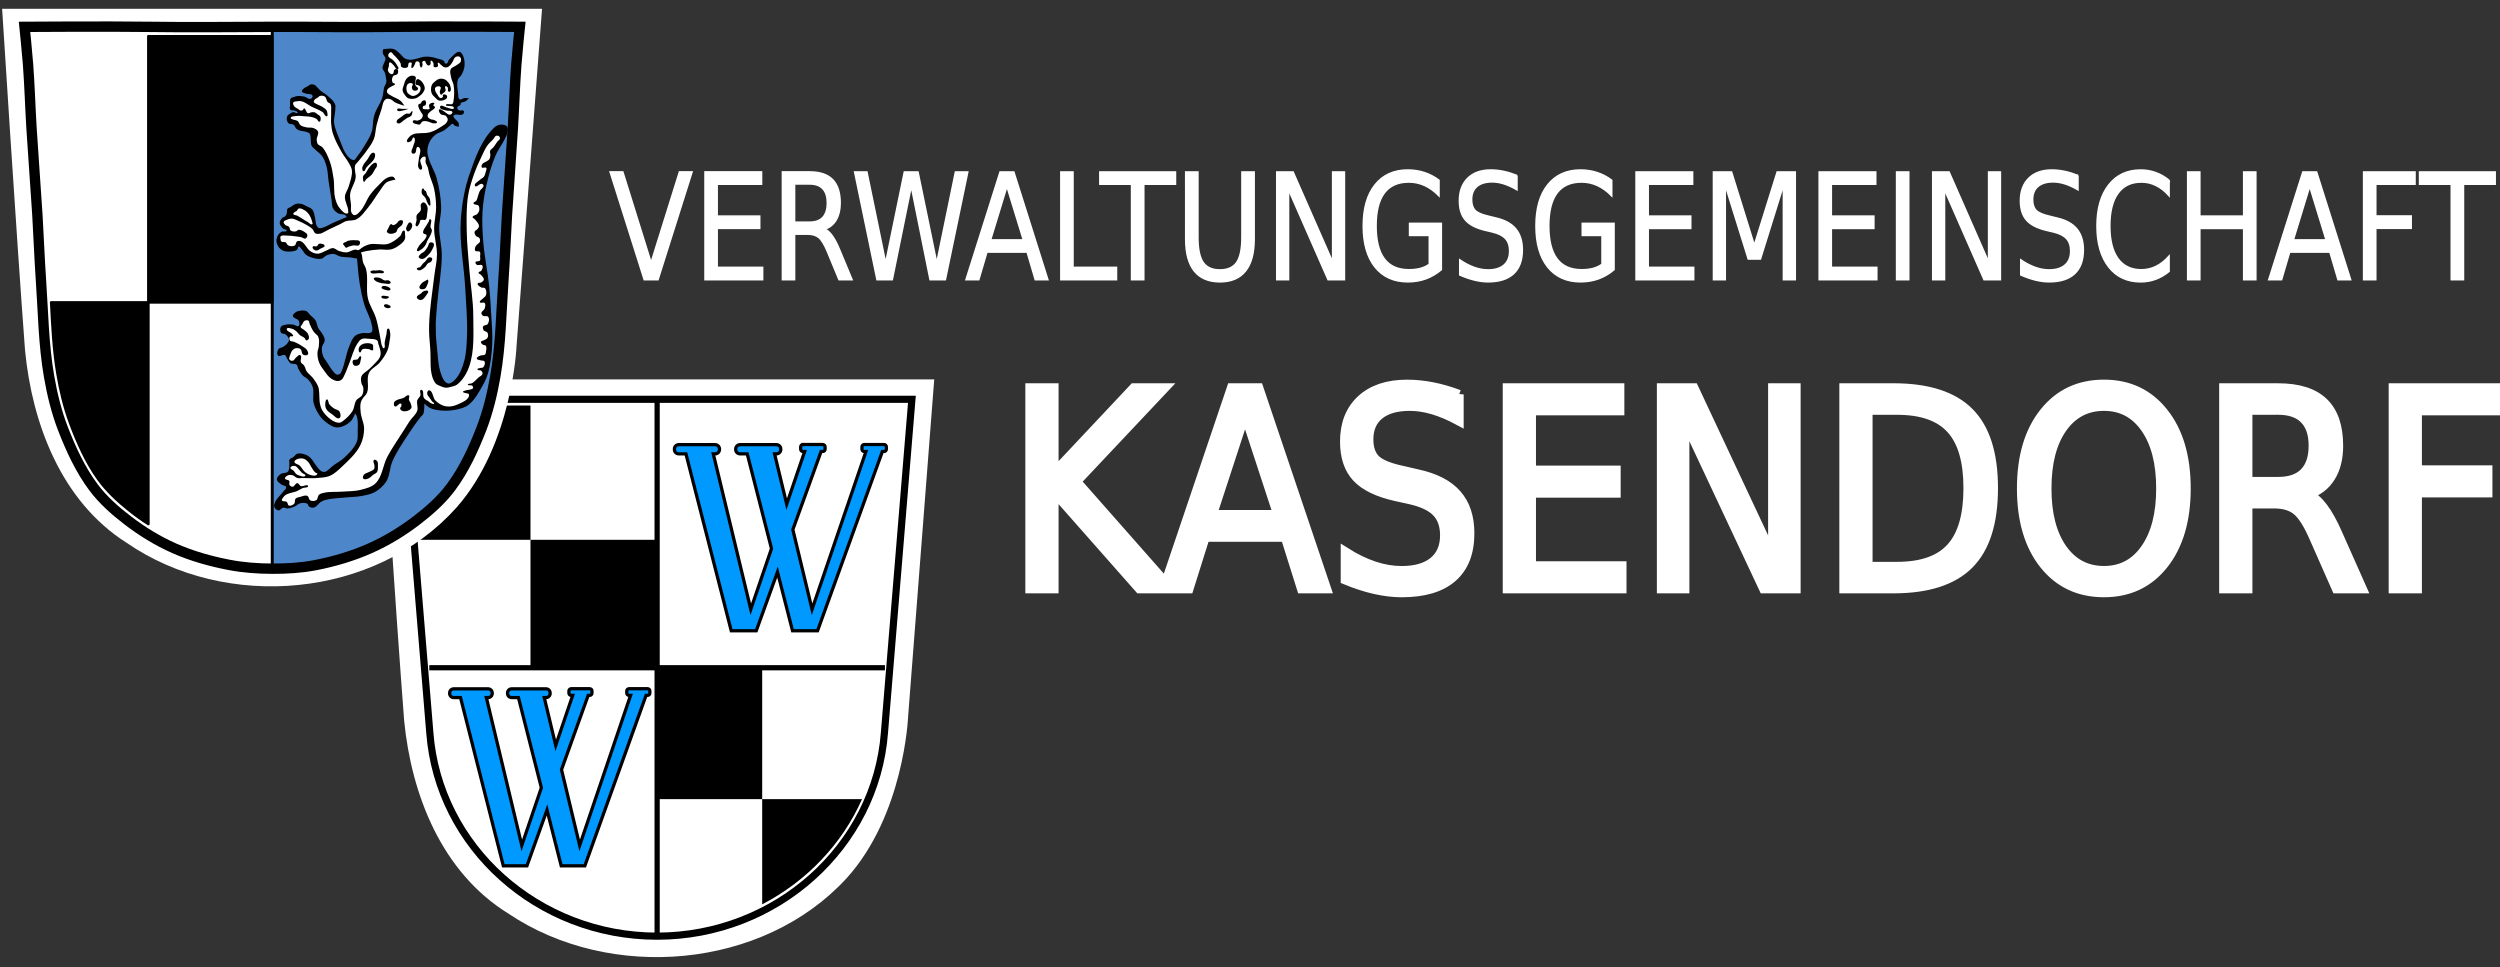
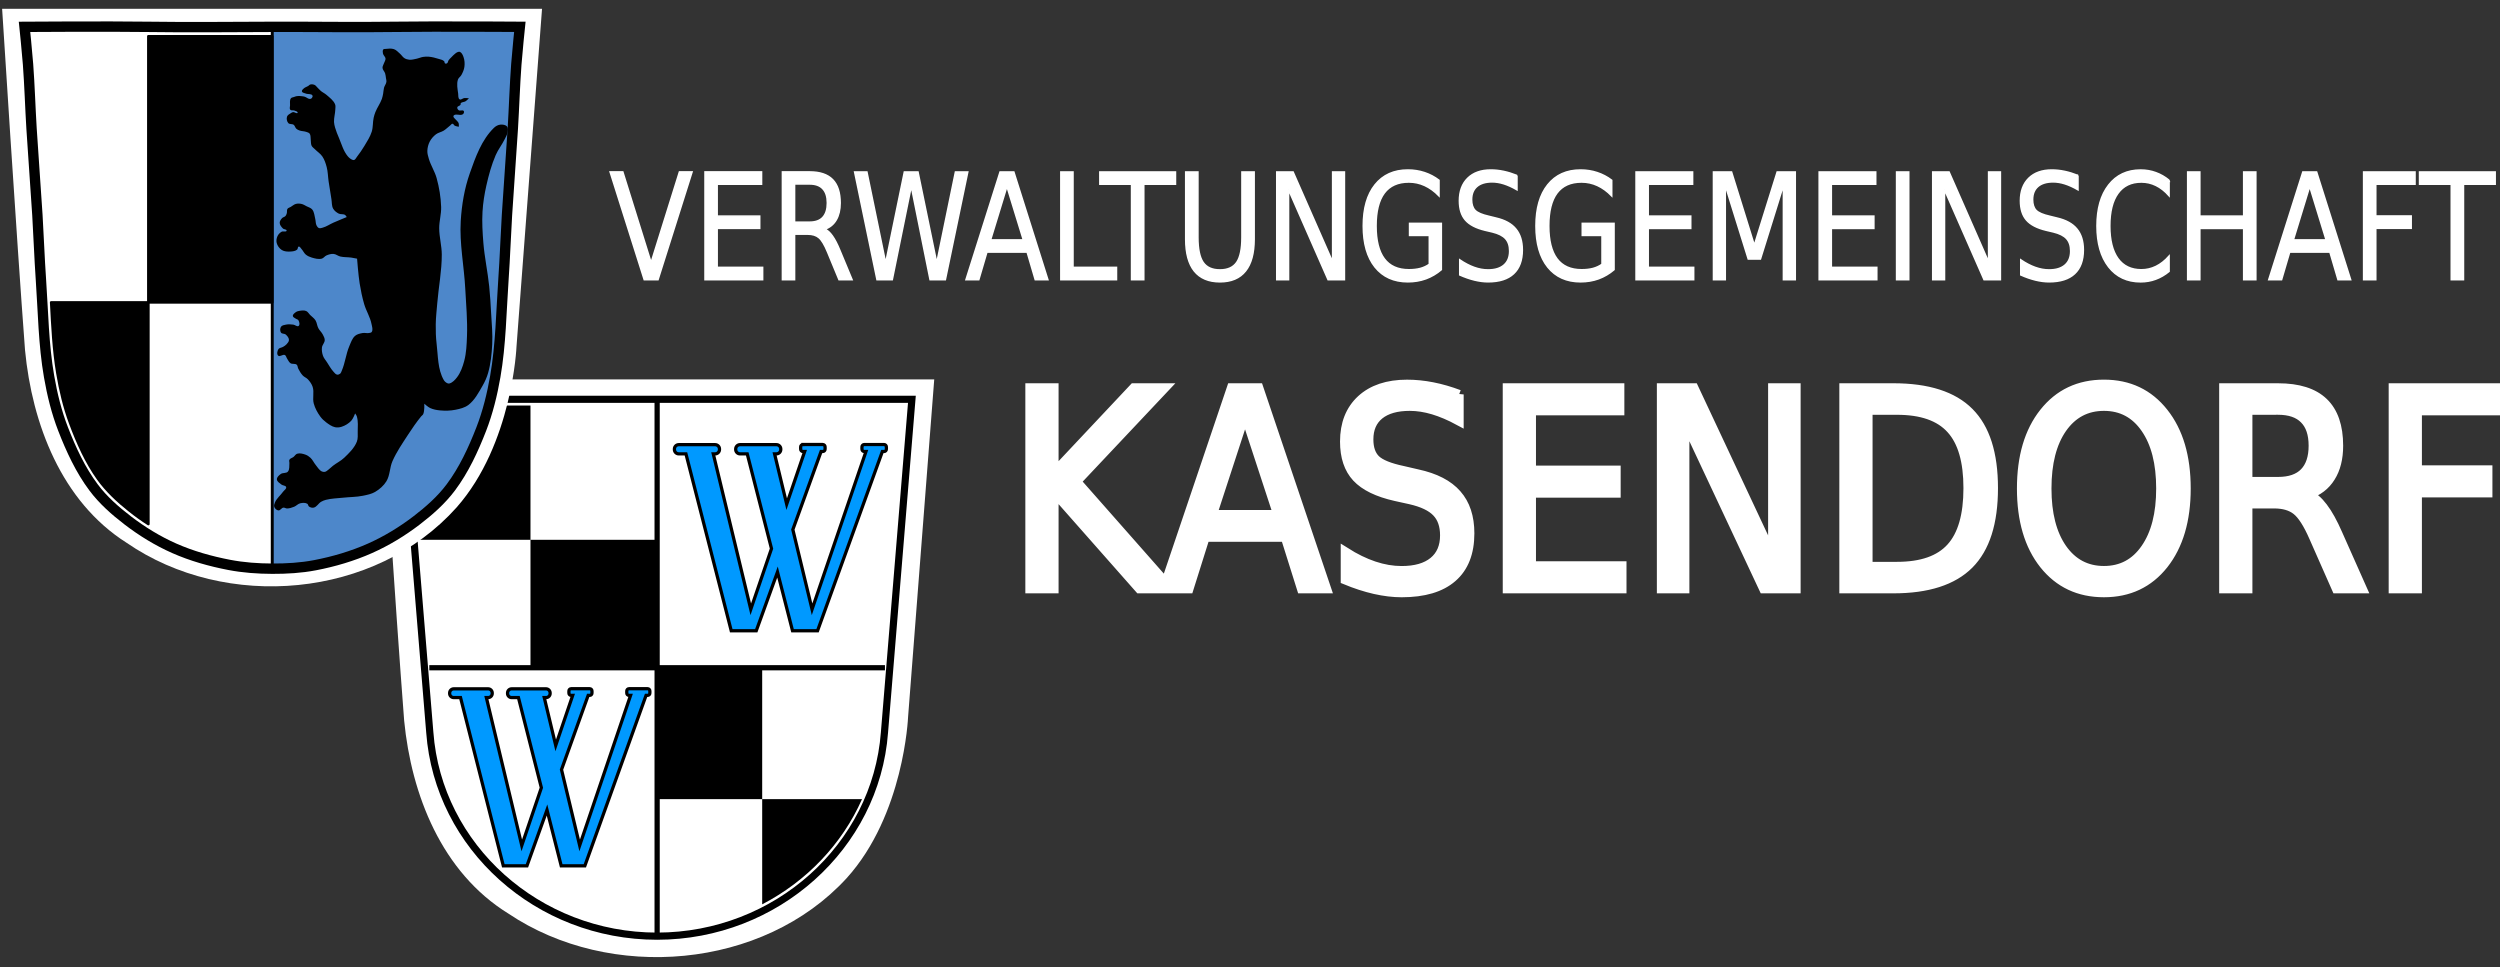
<svg xmlns="http://www.w3.org/2000/svg" width="216.77mm" height="83.852mm" version="1.1" viewBox="0 0 216.77 83.852">
  <rect x="0" y="0" width="216.77" height="83.852" fill="#333333" stroke="none" />
  <path d="m89.303 33.629h2.086v7.362l6.92-7.362h2.685l-7.653 8.121 8.2 9.299h-2.747l-7.405-8.389v8.389h-2.086zm18.652 2.322-2.83 8.669h5.67zm-1.177-2.322h2.365l5.877 17.42h-2.169l-1.405-4.469h-6.95l-1.405 4.469h-2.2zm19.736 0.572v2.299q-1.188-0.642-2.241-0.957t-2.035-0.315q-1.704 0-2.634 0.747-0.919 0.747-0.919 2.124 0 1.155 0.609 1.75 0.62 0.583 2.334 0.945l1.26 0.292q2.334 0.502 3.439 1.774 1.115 1.26 1.115 3.384 0 2.532-1.508 3.839-1.498 1.307-4.4 1.307-1.095 0-2.334-0.28-1.229-0.28-2.551-0.828v-2.427q1.27 0.805 2.489 1.214 1.219 0.408 2.396 0.408 1.787 0 2.757-0.793 0.971-0.793 0.971-2.264 0-1.284-0.702-2.007-0.692-0.723-2.282-1.085l-1.27-0.28q-2.334-0.525-3.377-1.645-1.043-1.12-1.043-3.115 0-2.31 1.436-3.64 1.446-1.33 3.976-1.33 1.084 0 2.21 0.222 1.126 0.222 2.303 0.665zm4.183-0.572h9.75v1.984h-7.663v5.157h7.343v1.984h-7.343v6.312h7.849v1.984h-9.935zm13.364 0h2.809l6.837 14.573v-14.573h2.024v17.42h-2.809l-6.837-14.573v14.573h-2.024zm17.908 1.937v13.547h2.52q3.191 0 4.668-1.633 1.487-1.633 1.487-5.157 0-3.5-1.487-5.122-1.477-1.633-4.668-1.633zm-2.086-1.937h4.286q4.482 0 6.579 2.112 2.096 2.1 2.096 6.581 0 4.504-2.107 6.616t-6.568 2.112h-4.286zm22.546 1.599q-2.272 0-3.615 1.913-1.332 1.913-1.332 5.215 0 3.29 1.332 5.204 1.343 1.913 3.615 1.913t3.594-1.913q1.332-1.913 1.332-5.204 0-3.302-1.332-5.215-1.322-1.913-3.594-1.913zm0-1.913q3.243 0 5.184 2.462 1.942 2.45 1.942 6.581 0 4.119-1.942 6.581-1.942 2.45-5.184 2.45-3.253 0-5.205-2.45-1.942-2.45-1.942-6.581t1.942-6.581q1.952-2.462 5.205-2.462zm17.701 9.568q0.671 0.257 1.301 1.097 0.64 0.84 1.281 2.31l2.117 4.761h-2.241l-1.973-4.469q-0.764-1.75-1.487-2.322-0.713-0.572-1.952-0.572h-2.272v7.362h-2.086v-17.42h4.709q2.644 0 3.945 1.248t1.301 3.769q0 1.645-0.682 2.73-0.671 1.085-1.962 1.505zm-5.226-7.316v6.184h2.623q1.508 0 2.272-0.782 0.775-0.793 0.775-2.322 0-1.528-0.775-2.299-0.764-0.782-2.272-0.782zm12.611-1.937h8.861v1.984h-6.775v5.134h6.114v1.984h-6.114v8.319h-2.086z" fill="#fff" stroke="#fff" stroke-width=".795" aria-label="KASENDORF" />
  <g transform="matrix(.162 0 0 .162 32.976 -25.949)">
    <path d="m0.205 363.26s7.879 122.08 12.566 182.7c3.869 39.497 20.003 81.093 55.726 103.17 54.567 36.697 136.37 29.881 181.08-18.897 30.729-33.93 32.892-86.137 32.892-86.137l14.011-180.84z" fill="#fff" />
    <g transform="matrix(.349 0 0 .349 22.032 305.92)" fill-rule="evenodd">
      <path d="m-29.31 194.77 42.08 510.95c13.07 175.6 165.77 312.43 348.65 312.44 182.62-0.176 335.42-137.1 348.64-312.44l42.08-510.95h-390.72z" fill="#fff" />
      <path d="m-20.22 204.36 16.955 205.88h170.44v-205.88h-187.39m187.39 205.88v196.22h194.23v-196.22h-194.23m194.23 196.22v201.51h161.12v-201.51h-161.12m161.12 201.51v161.33c67.986-35.31 122.48-92.18 153.11-161.33h-153.11" />
      <g stroke="#000">
        <g fill="none">
          <path d="m-29.31 194.77 42.08 510.95c13.07 175.6 165.77 312.43 348.65 312.44 182.62-0.176 335.42-137.1 348.64-312.44l42.08-510.95h-390.72z" stroke-width="11" />
          <g stroke-width="8">
            <path d="m361.41 1018.2v-823.39" />
            <path d="m12.01 606.47h698.8" />
          </g>
        </g>
        <path d="m585.15 264.16c-2.01 0-3.619 1.614-3.619 3.619v3.473c0 2.01 1.614 3.619 3.619 3.619h2.535l-27.566 80.7-18.6-77.11h2.836c3.71 0 6.697-2.987 6.697-6.697v-0.725c0-3.71-2.987-6.695-6.697-6.695h-55.748c-3.71 0-6.695 2.985-6.695 6.695v0.725c0 3.71 2.985 6.697 6.695 6.697h10.982l37.22 145.35-31.783 93.05-57.5-238.4h2.836c3.71 0 6.697-2.987 6.697-6.697v-0.725c0-3.71-2.987-6.695-6.697-6.695h-55.748c-3.71 0-6.695 2.985-6.695 6.695v0.725c0 3.71 2.985 6.697 6.695 6.697h10.982l69.48 271.34h38.34l32.588-90.11 23.07 90.11h38.34l99.43-274.94h2.535c2.01 0 3.619-1.614 3.619-3.619v-3.473c0-2.01-1.614-3.619-3.619-3.619h-30.23c-2.01 0-3.619 1.614-3.619 3.619v3.473c0 2.01 1.614 3.619 3.619 3.619h2.535l-82.66 241.99-29.486-122.25 43.31-119.75h2.535c2.01 0 3.619-1.614 3.619-3.619v-3.473c0-2.01-1.614-3.619-3.619-3.619h-30.23zm-355.62 374.49c-1.894 0-3.418 1.534-3.418 3.441v3.303c0 1.907 1.524 3.441 3.418 3.441h2.396l-26.04 76.75-17.57-73.33h2.68c3.505 0 6.326-2.841 6.326-6.369v-0.689c0-3.529-2.821-6.367-6.326-6.367h-52.662c-3.505 0-6.324 2.839-6.324 6.367v0.689c0 3.529 2.82 6.369 6.324 6.369h10.375l35.16 138.23-30.03 88.5-54.32-226.73h2.68c3.505 0 6.326-2.841 6.326-6.369v-0.689c0-3.529-2.821-6.367-6.326-6.367h-52.662c-3.505 0-6.324 2.839-6.324 6.367v0.689c0 3.529 2.82 6.369 6.324 6.369h10.375l65.63 258.06h36.21l30.785-85.7 21.797 85.7h36.21l93.93-261.48h2.395c1.894 0 3.42-1.534 3.42-3.441v-3.303c0-1.907-1.526-3.441-3.42-3.441h-28.555c-1.894 0-3.418 1.534-3.418 3.441v3.303c0 1.907 1.524 3.441 3.418 3.441h2.395l-78.08 230.15-27.855-116.27 40.908-113.88h2.395c1.894 0 3.42-1.534 3.42-3.441v-3.303c0-1.907-1.526-3.441-3.42-3.441h-28.555z" fill="#09f" stroke-width="5" />
      </g>
    </g>
  </g>
  <g transform="matrix(.158 0 0 .158 .371 3.676)">
    <path d="m-1.183-18.443s7.88 125.14 12.567 187.28c3.87 40.486 20.004 83.125 55.731 105.76 54.572 37.617 136.39 30.629 181.09-19.371 30.732-34.78 32.895-88.295 32.895-88.295l14.013-185.37z" fill="#fff" />
    <g transform="matrix(.284 0 0 .284 50.938 72.355)">
      <g transform="translate(-150.25,-295.35)">
        <path d="m138.97 10.05c-66.31 0.055-128.97 0.5-128.97 0.5s4.992 48.17 6.781 72.31c3.067 41.38 4.253 82.87 6.781 124.28 3.405 55.766 7.908 111.52 11.313 167.28 2.529 41.41 3.908 82.89 6.781 124.28 4.346 62.59 5.02 125.75 15.781 187.56 6.02 34.562 14.438 68.961 27.16 101.66 15.355 39.473 33.478 78.74 58.844 112.66 18.288 24.456 41.64 45.05 65.875 63.62 27.747 21.272 57.967 39.817 89.94 53.969 33.818 14.97 69.896 25.08 106.22 32.09 27.29 5.27 55.3 7.244 83.09 7.344v-514.62h-239.25v428.31c-12.651-8.117-24.876-16.926-36.625-26.312-22.2-17.733-43.564-37.38-60.31-60.719-23.23-32.374-39.844-69.857-53.906-107.53-11.648-31.21-19.364-64.01-24.875-97-7.534-45.1-9.664-90.96-12.03-136.75h187.75v-514.25h239.25v-18.219c-1.326 9e-3 -2.642 0.028-3.969 0.031-78.35 0.214-155.96 1.122-235.06 0-29.665-0.421-70.775-0.533-110.56-0.5" fill="#fff" />
        <path d="m798.41 10.01c-26.17 0.053-51.04 0.219-70.813 0.5-79.11 1.122-156.71-0.214-235.06 0-1.326 4e-3 -2.642-9e-3 -3.969 0v1047.1h0.125c27.662 0.094 55.52-1.529 82.69-6.75 36.46-7.01 72.55-17.629 106.47-32.75 31.934-14.235 62.22-32.697 89.97-53.969 24.24-18.58 47.618-39.17 65.906-63.62 25.365-33.919 43.46-73.15 58.813-112.62 12.718-32.695 21.14-67.16 27.16-101.72 10.762-61.814 11.436-124.97 15.781-187.56 2.874-41.39 4.253-82.87 6.781-124.28 3.405-55.766 7.908-111.45 11.313-167.22 2.529-41.41 3.714-82.903 6.781-124.28 1.79-24.14 6.781-72.31 6.781-72.31s-90.22-0.658-168.72-0.5z" fill="#4d87ca" stroke="#000" stroke-width="5" />
        <path d="m827.13 699.2c-2.855-1.248-5.45-3.494-7-6.197-11.825-20.628-10.983-46.373-13.818-69.976-1.509-12.567-1.849-25.28-1.672-37.936 0.189-13.496 1.805-26.943 2.915-40.401 2.592-31.403 8.831-62.616 8.746-94.125-0.046-17.018-4.935-33.787-4.997-50.815-0.051-13.8 4.195-27.438 3.748-41.234-0.61-18.819-3.725-37.663-8.746-55.811-3.554-12.846-11.237-24.279-14.993-37.066-1.473-5.015-3.081-10.185-2.915-15.41 0.195-6.158 1.745-12.438 4.581-17.908 2.855-5.507 7.15-10.392 12.078-14.16 4.39-3.358 10.305-4.154 14.993-7.08 4.524-2.824 8.254-6.757 12.491-9.995 1.501-1.146 2.695-3.43 4.581-3.332 1.865 0.097 2.521 2.861 4.165 3.748 2.4 1.296 7.913 2.083 7.913 2.083s0.454-4.881-0.416-7.08c-1.196-3.025-4.23-4.946-6.247-7.496-1.292-1.633-3.415-2.942-3.748-4.997-0.141-0.866 0.158-1.937 0.833-2.499 4.633-3.857 13.496 1.606 17.908-2.499 1.456-1.353 2.367-4.188 1.249-5.831-1.9-2.793-7.31 0.383-9.995-1.665-1.58-1.206-2.956-3.48-2.499-5.415 0.613-2.596 4.925-2.682 6.247-4.997 0.487-0.853-0.187-2.141 0.416-2.915 2.029-2.603 6.355-2.014 9.163-3.748 2.511-1.552 6.664-5.831 6.664-5.831s-6.126-0.771-9.163-0.416c-3.011 0.352-6.114 4.004-8.746 2.499-3.361-1.924-2.396-7.407-2.915-11.244-1.211-8.944-3.237-18.499-0.416-27.068 1.146-3.481 4.902-5.532 6.664-8.746 2.704-4.932 5.078-10.262 5.818-15.839 0.825-6.213 0.425-12.816-1.654-18.729-1.328-3.778-3.133-8.106-6.664-9.995-1.224-0.655-2.825-0.363-4.165 0-1.862 0.503-3.454 1.758-4.997 2.915-2.908 2.179-5.361 4.911-7.913 7.496-1.726 1.748-3.575 3.412-4.997 5.415-1.367 1.924-1.308 5.033-3.332 6.247-1.071 0.643-2.713 0.701-3.748 0-1.238-0.838-0.619-3.097-1.665-4.165-2.744-2.799-7.095-3.387-10.828-4.581-6.095-1.949-12.368-3.584-18.742-4.165-3.736-0.34-7.54-0.172-11.244 0.416-3.992 0.635-7.705 2.496-11.661 3.332-4.937 1.042-9.966 2.511-14.993 2.083-3.193-0.272-6.424-1.249-9.163-2.915-3.522-2.143-5.631-6.044-8.746-8.746-3.671-3.183-7.071-7.152-11.661-8.746-5.247-1.822-11.131-0.953-16.659-0.416-1.274 0.123-2.9-0.123-3.748 0.833-1.766 1.979-1.306 5.303-0.833 7.913 0.664 3.665 4.734 6.28 4.997 9.995 0.218 3.066-1.963 5.824-2.915 8.746-0.993 3.047-3.139 5.965-2.915 9.163 0.268 3.838 3.809 6.748 4.997 10.412 0.957 2.953 1.216 6.091 1.665 9.163 0.364 2.488 1.179 5.006 0.833 7.496-0.557 4.008-3.514 7.341-4.581 11.244-0.999 3.655-0.946 7.525-1.665 11.244-0.679 3.504-1.287 7.054-2.499 10.412-3.204 8.877-9.013 16.633-12.491 25.405-1.393 3.51-2.514 7.141-3.332 10.828-1.971 8.894-0.998 18.387-3.748 27.068-3.111 9.826-8.874 18.639-14.16 27.487-4.405 7.372-9.345 14.434-14.576 21.239-1.559 2.03-2.672 4.761-4.997 5.831-0.882 0.406-1.994 0.307-2.915 0-3.951-1.317-7.357-4.274-9.995-7.496-8.18-9.995-11.61-23.096-16.659-34.983-2.781-6.551-5.569-13.141-7.496-19.991-0.995-3.539-1.924-7.157-2.083-10.828-0.351-8.087 2.25-16.065 2.499-24.158 0.102-3.333 0.851-6.911-0.416-9.995-3.137-7.636-10.449-12.886-16.659-18.329-3.302-2.891-7.458-4.683-10.828-7.496-2.562-2.138-4.669-4.772-7.08-7.08-1.632-1.563-2.935-3.658-4.997-4.581-2.547-1.14-5.63-1.538-8.329-0.833-1.64 0.428-2.726 2.02-4.165 2.915-2.691 1.675-6.014 2.419-8.329 4.581-1.688 1.576-4.311 3.59-3.748 5.831 0.697 2.773 4.857 3.065 7.496 4.165 4.137 1.724 10.678-0.137 12.911 3.748 0.856 1.488-0.145 3.683-1.249 4.997-0.88 1.047-2.381 1.661-3.748 1.665-3.482 0.014-6.283-3.045-9.581-4.165-1.083-0.368-2.199-0.674-3.332-0.833-4.127-0.578-8.364-0.967-12.491-0.416-1.871 0.25-3.642 1.016-5.415 1.665-1.985 0.728-4.563 0.807-5.831 2.499-2.768 3.693-1.503 9.132-1.665 13.744-0.099 2.779-1.399 6.224 0.416 8.33 1.849 2.144 5.731 0.541 8.329 1.665 2.192 0.949 6.719 1.948 5.831 4.165-1.095 2.734-5.829-1.655-8.746-1.249-1.354 0.189-2.601 0.924-3.748 1.665-2.972 1.924-6.794 3.722-7.913 7.08-1.343 4.03-0.331 9.327 2.499 12.491 2.428 2.717 7.503 1.137 10.412 3.332 2.398 1.809 2.803 5.447 4.997 7.496 1.637 1.528 3.739 2.534 5.831 3.332 4.376 1.667 9.344 1.311 13.744 2.915 2.218 0.808 4.859 1.423 6.247 3.332 2.322 3.193 1.456 7.762 2.083 11.662 0.623 3.876-0.034 8.121 1.665 11.661 1.318 2.745 4.114 4.492 6.247 6.664 4.747 4.834 10.787 8.545 14.576 14.16 4.11 6.09 6.437 13.308 8.329 20.407 2.418 9.068 2.389 18.618 3.748 27.901 1.669 11.404 3.481 22.789 5.415 34.151 1.041 6.121 0.283 12.917 3.332 18.329 2.366 4.198 6.519 7.422 10.828 9.581 3.676 1.841 8.573 0.35 12.078 2.499 1.515 0.929 3.332 4.165 3.332 4.165s-17.296 7.04-25.822 10.828c-6.867 3.05-13.175 7.54-20.407 9.581-2.42 0.682-5.143 1.716-7.496 0.833-2.116-0.794-3.559-2.982-4.581-4.997-1.924-3.787-1.437-8.382-2.499-12.491-1.603-6.206-1.811-13.332-5.831-18.329-2.613-3.246-7.126-4.336-10.828-6.247-3.257-1.681-6.415-3.8-9.995-4.581-3.526-0.77-7.344-0.942-10.828 0-3.723 1.007-6.676 3.867-9.995 5.831-2.09 1.237-4.897 1.73-6.247 3.748-1.561 2.333-0.445 5.639-1.249 8.329-0.57 1.905-1.185 3.923-2.499 5.415-1.732 1.965-4.902 2.227-6.664 4.165-2.297 2.527-4.683 5.752-4.581 9.163 0.124 4.165 3.313 7.87 6.247 10.828 1.924 1.944 7.514 1.462 7.08 4.165-0.517 3.227-6.729 0.48-9.581 2.083-3.338 1.878-6.275 4.868-7.913 8.329-1.914 4.047-2.783 8.992-1.665 13.327 1.414 5.485 5.189 10.746 9.995 13.744 4.784 2.983 11.03 3.224 16.659 2.915 4.475-0.245 9.468-0.879 12.911-3.748 1.669-1.392 0.787-5.394 2.915-5.831 2.316-0.476 3.782 2.871 5.415 4.581 3.144 3.295 4.814 7.932 8.329 10.828 3.354 2.764 7.492 4.605 11.661 5.831 6.163 1.812 12.926 3.641 19.162 2.083 3.586-0.897 5.762-4.795 9.163-6.247 4.307-1.84 9.076-3.291 13.744-2.915 4.6 0.369 8.421 3.93 12.911 4.997 6.921 1.646 14.196 1.086 21.239 2.083 3.775 0.533 11.244 2.083 11.244 2.083s2.446 32.047 4.997 47.895c2.169 13.467 4.915 26.886 8.746 39.982 3.824 13.068 11.581 24.943 14.16 38.314 0.973 5.045 3.268 11.135 0.416 15.41-1.073 1.609-3.513 1.73-5.415 2.083-3.959 0.735-8.116-0.712-12.078 0-5.102 0.917-10.634 2.047-14.576 5.415-5.813 4.967-8.231 12.964-11.244 19.991-6.525 15.215-8 32.285-14.576 47.478-0.889 2.054-1.571 4.45-3.332 5.831-1.591 1.247-3.848 2.071-5.831 1.665-2.804-0.574-4.722-3.312-6.664-5.415-5.147-5.572-8.758-12.393-12.911-18.742-2.594-3.965-5.909-7.613-7.496-12.078-1.828-5.144-2.73-10.822-2.083-16.243 0.599-5.017 5.333-9.107 5.415-14.16 0.061-3.819-2.012-7.426-3.748-10.828-2.312-4.528-6.404-7.982-8.746-12.491-2.447-4.717-2.565-10.508-5.415-14.993-2.632-4.143-6.941-6.941-10.412-10.412-2.499-2.499-4.253-6.092-7.496-7.496-3.951-1.711-8.653-1.075-12.911-0.416-2.473 0.383-5.05 1.036-7.08 2.499-2.568 1.851-6.09 4.342-5.831 7.496 0.202 2.447 3.457 3.515 5.415 4.997 1.688 1.28 4.345 1.502 5.415 3.332 1.822 3.118 3.209 8.538 0.416 10.828-2.759 2.264-6.867-2.08-10.412-2.499-4.687-0.554-9.539-0.957-14.16 0-3.408 0.709-7.667 1.253-9.581 4.165-2.055 3.135-2.089 8.133 0 11.244 1.84 2.739 6.659 1.599 9.163 3.748 3.071 2.636 6.171 6.365 6.247 10.412 0.059 3.168-2.504 5.937-4.581 8.329-1.821 2.096-4.301 3.538-6.664 4.997-2.905 1.796-7.319 1.707-9.163 4.581-2.249 3.508-3.454 9.638-0.416 12.491 3.152 2.959 9.033-3.16 12.911-1.249 2.35 1.158 2.699 4.493 4.165 6.664 2.112 3.13 3.524 7.063 6.664 9.163 3.443 2.302 8.96 0.19 12.078 2.915 2.019 1.765 1.687 5.113 2.915 7.496 2.434 4.723 5.108 9.454 8.746 13.327 2.851 3.036 7.174 4.433 9.995 7.496 3.888 4.222 7.395 9.117 9.163 14.576 3.298 10.192-0.715 21.728 2.083 32.069 2.432 8.989 7.049 17.433 12.491 24.991 3.099 4.3 7.003 8.066 11.244 11.244 5.32 3.987 11 8.146 17.492 9.581 4.075 0.9 8.521 0.447 12.491-0.833 7.003-2.256 13.723-6.281 18.742-11.661 3.643-3.906 7.496-14.16 7.496-14.16s2.695 3.684 3.332 5.831c2.766 9.332 1.801 19.42 1.665 29.154-0.091 6.548 0.737 13.486-1.665 19.574-4.861 12.323-14.982 22.1-24.572 31.235-6.414 6.112-14.677 9.953-21.656 15.41-3.025 2.365-5.652 5.223-8.746 7.496-2.111 1.551-4.103 3.611-6.664 4.165-2.053 0.444-4.38 0.13-6.247-0.833-5.063-2.611-8.035-8.1-11.661-12.491-3.606-4.369-5.852-9.882-9.995-13.744-2.871-2.679-6.281-4.968-9.995-6.247-5.015-1.728-10.773-3.279-15.826-1.665-2.999 0.957-4.596 4.314-7.08 6.247-2.522 1.963-6.422 2.587-7.913 5.415-1.037 1.965 0.197 4.451 0 6.664-0.488 5.479 0.684 12.083-2.915 16.243-3.159 3.651-9.854 1.72-13.744 4.581-3.445 2.534-7.695 6.14-7.496 10.412 0.21 4.422 5.291 7.226 8.746 9.995 2.714 2.176 8.33 1.619 9.163 4.997 0.838 3.402-3.798 5.892-5.831 8.746-5.059 7.101-12.462 12.78-15.826 20.824-1.135 2.717-2.299 5.995-1.249 8.746 1.229 3.222 4.479 6.344 7.913 6.664 3.652 0.34 5.948-4.897 9.581-5.415 2.401-0.343 4.655 1.674 7.08 1.665 4.714-0.016 9.364-1.59 13.744-3.332 4.16-1.654 7.301-5.646 11.661-6.664 4.47-1.043 9.807-1.526 13.744 0.833 1.818 1.089 1.609 4.181 3.332 5.415 2.547 1.823 6.109 2.778 9.163 2.083 5.877-1.338 8.959-8.199 14.16-11.244 2.848-1.667 5.971-2.912 9.163-3.748 10.827-2.838 22.196-2.926 33.318-4.165 12.754-1.42 25.743-1.177 38.314-3.748 8.13-1.663 16.582-3.295 23.739-7.496 8.554-5.021 16.444-11.971 21.656-20.407 7.09-11.468 6.259-26.379 11.661-38.733 8.004-18.301 19.52-34.892 30.403-51.643 7.807-12.017 15.988-23.832 24.991-34.983 1.296-1.606 3.321-2.697 4.165-4.581 2.736-6.115 2.083-19.991 2.083-19.991s7.017 6.359 11.244 8.329c5.952 2.774 12.622 3.953 19.162 4.581 9.986 0.957 20.234 0.691 30.067-1.299 8.538-1.728 17.528-3.88 24.492-9.113 12.296-9.241 19.797-23.745 27.487-37.066 4.538-7.862 8.355-16.254 10.828-24.991 5.044-17.813 6.912-36.486 7.913-54.978 1.083-19.974-1.022-39.998-2.083-59.974-0.929-17.512-1.955-35.031-3.748-52.476-2.881-28.006-8.979-55.648-11.244-83.711-1.62-20.072-2.863-40.286-1.665-60.386 1.017-17.09 3.723-34.112 7.496-50.815 4.481-19.832 9.875-39.626 17.908-58.307 4.667-10.851 12.236-20.244 17.436-30.849 2.053-4.188 4.653-8.302 5.415-12.904 0.634-3.829 1.632-8.599-0.808-11.618-2.812-3.481-8.442-4.127-12.898-3.723-4.626 0.418-9.148 2.963-12.472 6.204-23.758 23.134-35.653 56.586-46.645 87.875-10.352 29.464-15.6 60.865-17.492 92.039-2.655 43.746 6.488 87.425 8.746 131.19 1.568 30.382 4.474 60.807 3.332 91.206-0.608 16.193-1.209 32.658-5.415 48.307-2.949 10.972-6.85 22.139-13.695 31.211-3.812 5.051-8.573 10.258-14.626 12.102-1.334 0.407-2.891 0.143-4.165-0.416" stroke-width=".957" />
-         <path d="m717.83 59.477c-2.805 0.266-5.319 3.955-5.055 6.757 0.411 4.368 6.729 5.672 9.721 8.883 2.324 2.496 4.742 5.004 6.341 8.016 1.526 2.871 5.701 7.549 2.961 9.302-0.294 0.188-0.587 0.301-0.867 0.359 1.663 2.124 1.303 6.133 0 8.524-1.597 2.933-7.027 1.84-8.854 4.636-2.24 3.429-2.713 8.608-0.867 12.264 0.828 1.64 4.631 1.125 4.666 2.961 0.043 2.227-3.681 2.517-5.504 3.799-2.974 2.091-6.995 3.234-8.883 6.341-1.035 1.703-1.577 4.073-0.838 5.923 1.266 3.167 5.202 4.458 8.046 6.341 5.626 3.723 12.594 5.355 17.737 9.721 3.137 2.663 7.598 9.721 7.598 9.721s-12.137-3.492-17.737-6.341c-3.343-1.702-5.718-5.236-9.302-6.341-2.827-0.872-6.42-1.638-8.883 0-6.363 4.229-6.244 13.936-8.854 21.115-3.425 9.423-6.418 19.026-8.883 28.743-2.296 9.052-2.026 18.82-5.504 27.488-3.915 9.757-10.764 18.083-16.899 26.621-4.443 6.182-9.61 11.785-14.357 17.737-1.564 1.961-3.887 3.538-4.666 5.923-2.539 7.772 2.041 16.444 0.838 24.527-1.6 10.753-9.194 20.053-10.557 30.839-0.904 7.15 1.212 14.376 1.705 21.565 0.328 4.786-1.216 10.02 0.838 14.357 1.066 2.253 3.019 4.889 5.504 5.085 4.558 0.36 8.235-4.295 11.396-7.598 8.653-9.041 11.988-22.072 19.442-32.124 5.526-7.453 11.943-14.269 18.605-20.728 4.234-4.106 8.172-8.906 13.515-11.396 3.759-1.75 8.402-3.631 12.264-2.124 2.153 0.84 4.217 5.504 4.217 5.504s-12.012 1.779-16.899 5.055c-5.574 3.737-8.643 10.286-12.682 15.643-7.981 10.576-14.348 22.357-22.822 32.543-6.945 8.348-13.231 18.148-22.822 23.24-6.199 3.292-14.059 1.551-20.698 3.829-3.755 1.288-7.03 3.714-10.586 5.474-6.836 3.38-13.86 6.345-20.698 9.721-3.838 1.897-7.567 4.06-11.426 5.923-2 0.967-3.891 2.305-6.072 2.722-3.254 0.621-7.034 1.191-9.93-0.419-2.9-1.609-3.295-5.867-5.623-8.226-3.338-3.382-7.543-5.781-11.635-8.196-5.376-3.174-11.073-5.8-16.84-8.196-3.657-1.517-7.292-3.695-11.246-3.889-3.696-0.181-7.42 1.028-10.768 2.603-1.954 0.919-4.741 1.751-5.205 3.857-0.457 2.075 1.513 4.126 3.021 5.623 1.964 1.951 5.475 1.86 7.359 3.889 1.709 1.843 1.038 5.365 3.021 6.91 2.762 2.152 6.905 2.367 10.35 1.735 1.967-0.361 3.182-2.868 5.174-3.021 4.317-0.332 8.544 2.275 12.114 4.726 1.933 1.326 4.401 2.881 4.726 5.205 0.357 2.55-1.077 5.888-3.44 6.91-2.759 1.192-5.709-1.956-8.643-2.603-3.975-0.875-8.04-1.268-12.084-1.735-4.88-0.564-9.775-1.395-14.686-1.286-4.355 0.097-10.083-1.542-12.951 1.735-0.948 1.083-0.176 2.881 0 4.307 0.217 1.767 0.051 3.923 1.316 5.174 2.209 2.184 6.513 0.378 9.063 2.154 1.278 0.889 1.471 2.787 2.573 3.889 1.101 1.101 2.381 2.211 3.889 2.603 3.494 0.907 7.762 1.085 10.797-0.867 2.492-1.603 1.801-6.195 4.307-7.777 1.951-1.232 4.756-1.246 6.91-0.419 8.643 3.323 11.562 14.987 19.442 19.861 3.986 2.467 8.681 4.384 13.37 4.307 5.963-0.098 11.245-3.977 16.84-6.042 4.188-1.546 8.072-4.917 12.529-4.756 4.44 0.16 7.846 4.291 12.084 5.623 4.74 1.49 9.725 2.871 14.686 2.603 6.139-0.338 11.591-5.862 17.707-5.205 1.43 0.154 2.881 0.557 4.248 1.167 1.119-0.462 2.235-0.939 3.051-1.526 2.746-1.972 5.28-4.255 8.285-5.8 4.049-2.087 8.403-3.804 12.892-4.576 4.367-0.751 8.849 0 13.28 0 6.231 0 12.603 1.311 18.694 0 4.605-0.992 8.875-3.343 12.892-5.8 4.537-2.779 8.778-6.134 12.443-9.991 2.938-3.092 3.282-11.15 7.478-10.379 2.114 0.389 1.437 4.085 1.675 6.221 0.399 3.581 1.048 7.507-0.419 10.798-2.671 5.993-8.672 10.071-14.118 13.729-4.015 2.696-8.546 4.814-13.28 5.8-7.048 1.474-14.434-0.425-21.626 0-8.213 0.485-16.415 1.385-24.497 2.9-3.829 0.719-7.577 1.892-11.336 2.932 3.668 5.172 2.162 12.661 4.158 18.725 1.572 4.775 4.862 8.932 6.042 13.819 4.4 18.224-0.74 37.84 3.44 56.108 3.051 13.339 11.411 24.943 15.554 37.987 2.907 9.15 4.497 18.689 6.461 28.086 0.957 4.587 1.663 9.229 2.603 13.819 0.798 3.899 0.967 8.007 2.603 11.635 0.805 1.784 1.537 5.217 3.44 4.756 3.679-0.893 1.046-7.493 1.735-11.217 0.991-5.357 2.032-10.709 3.44-15.973 0.976-3.65-0.293-10.458 3.47-10.798 2.437-0.22 2.922 4.07 3.44 6.461 1.434 6.624-0.265 13.609-1.286 20.311-0.825 5.417-1.732 10.934-3.889 15.973-3.566 8.331-8.928 15.884-14.686 22.881-6.08 7.388-16.535 11.261-20.728 19.861-5.643 11.572 0.787 26.429-3.857 38.439-1.745 4.51-6.163 7.484-8.643 11.635-1.387 2.321-2.881 4.719-3.47 7.359-1.506 6.738-0.754 13.861 0 20.728 0.29 2.638 1.156 5.157 1.735 7.747 1.575 7.054 4.753 13.949 4.756 21.172 4e-3 11.208-2.347 22.787-7.359 32.811-8.123 16.253-22.167 28.982-35.385 41.454-7.095 6.699-14.376 13.8-23.33 17.677-7.903 3.422-16.872 3.615-25.454 4.337-9.034 0.76-18.152 0-27.219 0-3.31 0-6.719 0.814-9.93 0-3.808-0.967-6.517-4.759-10.35-5.623-2.671-0.603-5.715-0.711-8.196 0.449-2.49 1.165-6.031 3.323-5.623 6.042 0.468 3.125 6.542 2.034 8.196 4.726 1.358 2.211-0.915 5.57 0.449 7.777 1.22 1.974 3.726 3.623 6.042 3.47 3.791-0.251 5.264-6.969 9.063-6.91 2.966 0.046 4.114 4.601 6.91 5.593 4.34 1.541 12.997-4.531 13.819 0 0.659 3.63-7.008 2.391-10.379 3.889-4.294 1.908-8.127 4.777-12.5 6.49-4.032 1.578-8.459 1.972-12.529 3.44-2.969 1.07-6.117 1.997-8.643 3.889-2.125 1.59-3.867 3.733-5.174 6.042-0.673 1.188-1.905 2.671-1.286 3.889 1.506 2.961 6.905 0.924 9.481 3.021 2.049 1.668 1.423 5.958 3.889 6.91 3.397 1.311 7.877-0.794 10.379-3.44 2.255-2.384 0.397-7.054 2.573-9.512 2.267-2.562 6.204-3.014 9.512-3.889 4.349-1.149 9.287-3.593 13.37-1.705 3.116 1.44 2.576 7.033 5.623 8.614 3.451 1.791 8.396 1.687 11.666-0.419 3.247-2.09 2.323-7.775 5.174-10.379 2.624-2.397 6.46-3.12 9.93-3.889 11.264-2.491 23.048-1.24 34.543-2.154 11.963-0.95 24.213-0.444 35.833-3.44 10.174-2.623 21.455-5.142 28.925-12.529 13.326-13.187 14.09-34.83 22.881-51.387 9.7-18.272 21.82-35.149 32.811-52.671 3.437-5.48 6.757-11.034 10.379-16.386 4.678-6.914 12.085-12.367 14.657-20.311 2.04-6.298-1.851-13.505 0-19.861 1.049-3.604 4.918-5.901 6.042-9.481 1.036-3.298-2.209-8.169 0.449-10.379 0.783-0.651 2.278-0.246 3.021 0.449 3.546 3.316 0.705 9.97 3.021 14.237 1.165 2.147 3.136 3.829 5.174 5.174 0.647 0.427 1.476 0.491 2.154 0.867 2.341 1.299 4.012 3.744 6.49 4.756 1.885 0.769 5.084 2.664 6.042 0.867 0.911-1.708-2.69-2.786-3.889-4.307-1.73-2.195-3.189-4.595-4.756-6.91-1.455-2.149-3.555-4.008-4.307-6.49-0.458-1.515-0.623-3.3 0-4.756 0.619-1.447 1.848-3.461 3.41-3.26 7.715 0.994 6.657 14.462 12.264 19.861 5.364 5.162 12.132 9.6 19.442 11.007 7.259 1.398 15.236 0.057 21.985-2.961 9.304-4.161 24.943-9.812 23.24-19.861-0.456-2.683-5.134-1.804-7.598-2.961-1.313-0.616-3.838-0.673-3.829-2.124 7e-3 -1.765 3.013-1.924 4.666-2.542 3.649-1.369 7.79-1.036 11.396-2.513 1.23-0.503 2.947-0.867 3.38-2.124 0.537-1.559-0.45-3.532-1.675-4.636-2.157-1.944-7.251 0.515-8.465-2.124-0.132-0.286 0.171-0.642 0.419-0.838 1.933-1.527 4.985-0.653 7.208-1.705 2.725-1.289 4.91-3.518 7.179-5.504 1.949-1.707 3.622-3.694 5.504-5.474 2.609-2.469 7.131-3.697 8.016-7.179 0.516-2.03-0.663-4.421-2.124-5.923-1.897-1.951-7.471-0.243-7.598-2.961-0.087-1.888 3.301-1.914 5.085-2.542 1.904-0.668 4.46 0.165 5.892-1.257 2.766-2.745 4.547-8.085 2.542-11.426-1.354-2.257-5.13-1.208-7.598-2.124-2.482-0.921-6.777-0.765-7.179-3.38-0.413-2.66 3.526-4.191 5.892-5.474 3.064-1.661 7.64-0.145 10.17-2.542 1.391-1.318 1.425-3.604 1.675-5.504 0.496-3.774 1.831-8.325-0.419-11.396-1.238-1.689-4.296-0.805-5.923-2.124-1.67-1.354-3.924-3.423-3.38-5.504 0.368-1.403 2.548-1.359 3.799-2.094 3.001-1.761 7.19-2.464 8.883-5.504 1.576-2.83 1.529-6.864 0-9.721-1.438-2.687-6.004-2.487-7.598-5.085-1.261-2.056-1.993-5.046-0.867-7.179 1.559-2.954 7.069-1.832 8.883-4.636 2.531-3.91 3.665-10.238 0.838-13.939-2.097-2.744-7.337-0.105-10.14-2.124-1.588-1.144-3.051-3.13-2.961-5.085 0.168-3.632 5.232-5.392 6.341-8.854 1.075-3.354 2.257-7.884 0-10.586-2.019-2.419-8.198 1.276-9.302-1.675-0.949-2.534 3.311-4.298 5.085-6.341 2.156-2.484 5.791-4.036 6.757-7.179 1.349-4.359 1.054-10.275-2.124-13.549-1.597-1.646-4.747-0.157-6.757-1.257-3.062-1.671-8.06-4.223-7.179-7.598 0.597-2.285 4.764-0.86 6.757-2.124 2.107-1.332 4.805-3.027 5.085-5.504 0.385-3.385-2.958-6.191-5.085-8.854-1.431-1.792-5.212-2.377-5.055-4.666 0.152-2.223 4.28-1.914 5.474-3.799 1.836-2.891 3.761-7.397 1.705-10.14-2.128-2.839-7.657 0.755-10.557-1.286-1.546-1.088-3.252-3.303-2.542-5.055 1.122-2.766 6.647-0.57 8.435-2.961 1.689-2.26 0.449-5.643 0.449-8.465 0-2.821 1.354-6.265-0.449-8.435-1.944-2.338-6.969 0.263-8.854-2.124-1.484-1.88-0.72-4.895 0-7.179 0.517-1.641 1.856-2.9 2.961-4.217 1.793-2.137 4.977-3.287 5.892-5.923 0.791-2.278 0.453-5.142-0.838-7.179-1.422-2.245-5.132-2.146-6.757-4.248-1.719-2.22-3.263-5.303-2.542-8.016 0.64-2.409 4.006-3.092 5.504-5.085 1.325-1.763 3.046-3.719 2.961-5.923-0.19-4.925-4.564-8.767-7.598-12.652-1.349-1.728-4.882-2.485-4.666-4.666 0.35-3.538 6.466-3.315 8.883-5.923 1.758-1.896 3.315-4.219 3.799-6.757 0.586-3.072 0.587-6.775-1.257-9.302-2.116-2.9-9.186-1.084-9.721-4.636-0.371-2.465 4.108-3 5.474-5.085 1.88-2.869 2.179-6.508 3.38-9.721 1.328-3.553 2.159-7.392 4.248-10.557 0.768-1.164 2.114-1.853 2.961-2.961 1.379-1.805 3.681-3.671 3.38-5.923-0.212-1.58-1.83-3.006-3.38-3.38-4.461-1.076-10.486 8.019-13.101 4.248-2.971-4.285 6.001-8.608 9.721-12.264 2.151-2.113 5.365-3.095 7.179-5.504 2.093-2.78 2.965-6.343 3.799-9.721 0.611-2.477 2.443-5.614 0.838-7.598-1.781-2.201-6.678 1.353-8.435-0.867-1.323-1.672-0.301-4.509 0.838-6.311 1.795-2.841 5.681-3.579 8.435-5.504 1.732-1.211 3.893-2.053 5.085-3.799 1.484-2.174 1.83-5.012 2.124-7.627 0.33-2.943-1.445-6.075-0.419-8.854 1.139-3.085 4.702-4.643 6.757-7.208 2.666-3.322 4.591-7.176 7.179-10.557 1.578-2.064 4.69-3.35 5.055-5.923 0.239-1.685-0.696-3.664-2.094-4.636-1.623-1.129-4.119-1.228-5.923-0.419-2.108 0.947-2.723 3.711-4.217 5.474-3.739 4.41-8.491 7.973-11.845 12.682-4.717 6.622-7.925 14.228-11.426 21.565-5.409 11.336-10.648 22.803-14.776 34.668-4.75 13.654-9.237 27.555-11.426 41.845-3.394 22.158-2.848 44.765-2.513 67.182 0.374 24.991 3.158 49.886 5.055 74.81 2.287 30.028 7.593 59.917 7.627 90.029 0.036 32.658 2.691 66.79-8.046 97.628-4.509 12.952-12.145 25.639-22.822 34.247-3.299 2.66-7.76 3.507-11.845 4.636-3.304 0.913-6.719 1.889-10.14 1.705-3.652-0.197-7.221-1.466-10.557-2.961-3.816-1.709-8.304-3.238-10.557-6.757-12.193-19.045-7.197-44.694-9.302-67.21-1.339-14.325-2.522-28.724-2.124-43.1 0.899-32.426 6.417-64.569 10.14-96.786 1.549-13.4 4.984-26.68 5.085-40.17 0.124-16.584-5.308-32.859-5.504-49.442-0.171-14.565 3.97-28.953 3.799-43.521-0.135-11.481-1.361-23.029-3.799-34.247-2.11-9.708-6.655-18.72-9.302-28.296-1.193-4.316-1.57-8.876-2.961-13.131-1.099-3.359-3.3-6.309-4.217-9.721-0.957-3.561 2.051-9.347-1.257-10.977-2.948-1.452-6.937 2.176-8.465 5.085-3.083 5.875 6.881 16.291 1.286 19.861-1.488 0.949-3.765-1.024-4.666-2.542-3.092-5.209-0.321-12.137 0-18.186 0.353-6.649 4.686-13.715 2.124-19.861-0.694-1.665-2.493-3.804-4.248-3.38-4.352 1.053-1.715 9.83-5.474 12.264-1.537 0.995-4.326 1.403-5.504 0-3.126-3.726 1.486-9.61 2.542-14.357 0.823-3.703 3.211-7.222 2.961-11.007-0.121-1.827-0.307-4.824-2.124-5.055-2.99-0.388-2.927 5.612-5.504 7.179-2.078 1.263-5.673 3.166-7.179 1.257-2.188-2.775 1.87-7.08 4.217-9.721 2.6-2.926 6.457-4.681 10.17-5.923 2.288-0.765 4.779-0.6 7.179-0.838 7.032-0.695 14.277 0.101 21.115-1.675 6.895-1.791 13.505-4.942 19.442-8.883 6.062-4.027 14.603-7.676 16.062-14.806 0.619-3.027-1.492-6.379-3.799-8.435-2.428-2.164-6.748-0.944-9.302-2.961-1.933-1.529-3.311-3.925-3.799-6.341-0.197-0.976-0.429-2.438 0.419-2.961 2.274-1.405 5.248 1.323 7.627 2.542 2.783 1.427 4.867 3.946 7.598 5.474 1.598 0.894 3.225 2.187 5.055 2.124 1.575-0.055 3.262-0.895 4.248-2.124 0.726-0.906 1.448-2.392 0.837-3.38-2.048-3.315-7.633-1.618-11.426-2.513-1.696-0.4-3.421-0.681-5.055-1.286-2.363-0.875-5.544-1.173-6.757-3.38-0.683-1.24-0.732-3.392 0.419-4.217 3.055-2.191 7.339 1.593 10.977 2.542 3.408 0.889 6.653 2.463 10.14 2.961 1.255 0.179 2.881 0.839 3.829 0 0.852-0.751 1.066-2.446 0.419-3.38-1.733-2.499-5.941-1.353-8.883-2.124-1.984-0.52-6.005 0.345-5.923-1.705 0.174-4.307 9.478 0.37 12.682-2.513 1.755-1.579 1.768-4.455 2.124-6.79 1.466-9.61 1.514-19.561 0-29.163-0.785-4.973-3.755-9.406-4.666-14.357-0.996-5.411-3.239-11.534-0.838-16.481 1.808-3.728 6.877-4.624 10.14-7.179 3.225-2.525 7.973-4.172 9.302-8.046 0.932-2.718 0.547-6.613-1.675-8.435-2.179-1.786-6.003-1.372-8.465 0-3.04 1.693-3.623 5.927-5.504 8.854-1.373 2.136-2.462 4.505-4.217 6.341-1.811 1.894-3.848 3.848-6.341 4.666-1.741 0.57-3.761 0.564-5.504 0-2.977-0.967-5.064-3.668-7.598-5.504-1.552-1.125-2.904-4.199-4.636-3.38-2.169 1.025 1.203 5.439-0.449 7.179-1.756 1.85-5.595 2.447-7.598 0.867-1.783-1.407 0.116-4.728-0.837-6.79-0.967-2.082-2.465-5.697-4.666-5.055-2.334 0.681 0.198 5.229-1.257 7.179-0.942 1.262-2.663 2.376-4.217 2.124-1.967-0.319-3.082-2.631-4.248-4.248-0.921-1.278-0.685-3.513-2.094-4.217-1.409-0.704-3.657-0.371-4.666 0.838-1.444 1.73 0.557 4.575 0 6.757-0.436 1.71-0.751 4.539-2.513 4.666-1.405 0.101-1.976-2.09-2.542-3.38-0.924-2.099 0.315-5.118-1.286-6.757-1.408-1.444-4.074-2.16-5.892-1.286-1.988 0.955-1.736 4.089-2.961 5.923-1.553 2.326-2.846 7.208-5.504 6.341-3.226-1.053 1.761-7.958-0.837-10.14-1.192-1-3.439-0.538-4.666 0.419-2.354 1.836-0.466 6.825-2.961 8.465-3.305 2.172-8.848 1.777-11.815-0.838-1.617-1.425-0.491-4.338-1.286-6.341-0.981-2.47-2.604-4.677-4.217-6.79-3.025-3.963-6.601-7.466-10.14-10.977-1.486-1.475-2.581-4.415-4.666-4.217m13.101 33.321c-0.237-0.303-0.514-0.561-0.838-0.778-0.523-0.35-1.143-0.422-1.795-0.329 0.833 0.829 1.703 1.301 2.632 1.107m-2.632-1.107c-2.076-2.066-3.951-6.359-6.221-8.136-2-1.565-3.985-5.165-6.341-4.217-2.41 0.969-1.169 5.056-1.705 7.598-0.593 2.811-2.549 5.728-1.675 8.465 1 3.133 3.913 6.373 7.179 6.757 1.127 0.134 2.249-0.819 2.961-1.705 1.48-1.841 0.42-5.094 2.094-6.757 0.912-0.908 2.375-1.813 3.709-2.004m31.167 13.221c2.333-0.016 4.762 0.527 6.042 2.244 1.907 2.555-0.517 6.385-0.419 9.571 0.081 2.645-0.371 5.543 0.838 7.896 0.762 1.484 2.973 1.839 3.739 3.32 0.576 1.114 1.164 2.73 0.419 3.739-1.758 2.381-6.081 2.958-8.734 1.645-1.943-0.957-2.665-3.649-2.9-5.8-0.249-2.27 2.797-4.651 1.675-6.641-0.926-1.641-3.553-1.963-5.414-1.675-2.164 0.335-4.367 1.799-5.384 3.739-2.121 4.048-1.749 9.478 0 13.7 0.9 2.171 3.019 3.677 4.966 4.995 1.747 1.182 3.726 2.378 5.833 2.483 2.756 0.137 5.561-1.013 7.896-2.483 2.57-1.618 5.037-3.848 6.221-6.641 1.134-2.681 1.778-6.159 0.419-8.734-0.987-1.869-3.38-2.744-5.414-3.32-0.666-0.189-1.612 0.525-2.064 0-2.469-2.862-1.552-9.2 1.645-11.217 1.593-1.005 3.8 0.704 5.414 1.675 2.013 1.212 3.727 2.987 4.995 4.966 2.152 3.357 4.34 7.234 4.158 11.217-0.161 3.527-2.448 6.757-4.576 9.571-1.892 2.505-4.506 4.394-7.059 6.221-1.816 1.299-3.675 2.747-5.833 3.32-4.55 1.209-9.703 1.634-14.118 0-2.395-0.886-4.215-2.965-5.8-4.966-2.425-3.056-4.898-6.541-5.414-10.409-0.432-3.23 1.113-6.433 2.094-9.542 1.4-4.439 2.383-9.333 5.384-12.892 2.328-2.76 5.589-5.224 9.153-5.8 0.704-0.114 1.465-0.174 2.244-0.18m55.424 5.772c2.447-0.041 4.927 0.465 7.119 1.465 3.034 1.385 5.415 4.02 7.478 6.641 1.457 1.849 2.795 3.957 3.32 6.251 0.773 3.378 2.08 7.979-0.419 10.379-0.799 0.768-2.464 0.703-3.32 0-2.184-1.791 0.161-6.144-1.645-8.316-0.953-1.147-2.944-2.542-4.158-1.675-2.257 1.612 1.198 5.654 0.419 8.316-0.335 1.143-1.262 2.049-2.094 2.9-0.967 0.991-2.212 1.682-3.32 2.513-1.107 0.831-1.967 2.777-3.32 2.483-1.695-0.368-2.155-2.871-2.483-4.576-0.659-3.424 3.651-7.873 1.226-10.379-2.223-2.297-7.207-1.348-9.542 0.838-1.329 1.244-1.136 3.587-0.838 5.384 0.539 3.238 2.781 5.986 4.576 8.734 1.455 2.227 2.598 5.069 4.995 6.221 0.998 0.48 2.313 0.463 3.32 0 1.16-0.533 2.126-1.676 2.483-2.9 0.274-0.94-1.1-2.199-0.419-2.9 1.746-1.8 5.729-0.957 7.478 0.837 1.163 1.196 1.12 3.452 0.419 4.966-1.001 2.162-3.567 3.333-5.8 4.158-3 1.107-6.502 1.73-9.571 0.838-2.846-0.828-4.935-3.317-7.059-5.384-2.682-2.608-5.81-5.207-7.059-8.734-1.663-4.7-1.72-10.277 0-14.955 1.254-3.411 4.22-6.045 7.059-8.316 2.564-2.05 5.502-4 8.734-4.576 0.791-0.141 1.607-0.195 2.422-0.21m-230.4 32.868c-1.231-0.025-2.457 0.144-3.589 0.449-1.552 0.417-2.502 2.013-3.799 2.961-2.207 1.616-5.149 2.425-6.757 4.636-0.866 1.189-1.732 2.855-1.257 4.248 0.785 2.293 3.805 2.985 5.892 4.217 3.094 1.825 6.684 2.718 9.721 4.636 3.218 2.033 6.784 4.004 8.883 7.179 1.131 1.711 1.576 3.876 1.705 5.923 0.117 1.849 0.886 4.904-0.867 5.504-3.677 1.257-5.244-5.8-8.435-8.016-6.569-4.569-14.462-6.911-21.565-10.586-6.271-3.246-11.762-8.395-18.605-10.14-3.549-0.905-7.376-0.669-10.977 0-1.933 0.358-4.547 0.411-5.504 2.124-1.118 2.002 0.157 4.764 1.286 6.757 0.836 1.477 2.415 2.399 3.799 3.38 1.183 0.839 2.56 1.369 3.799 2.124 1.734 1.058 3.092 2.985 5.085 3.38 1.41 0.279 2.974-0.147 4.217-0.867 1.296-0.75 1.464-3.423 2.961-3.38 1.606 0.046 2.011 2.504 2.961 3.799 1.318 1.796 1.72 4.704 3.799 5.504 2.296 0.883 4.735-1.392 7.179-1.675 1.959-0.228 4.034-0.571 5.923 0 2.431 0.736 4.3 2.707 6.341 4.217 1.61 1.191 3.652 2.055 4.636 3.799 0.979 1.735 1.187 3.956 0.867 5.923-0.253 1.554-0.574 3.937-2.124 4.217-2.648 0.48-3.649-4.033-5.923-5.474-2.564-1.623-5.521-2.642-8.465-3.38-4.95-1.24-10.104-1.354-15.195-1.705-5.202-0.359-10.495-1.246-15.644-0.419-3.696 0.593-10.003 0.097-10.557 3.799-0.209 1.394 2.132 1.888 3.38 2.542 3.157 1.654 7.294 1.234 10.14 3.38 2.589 1.954 2.936 6.036 5.504 8.016 3.317 2.558 7.724 3.335 11.815 4.248 4.282 0.956 9.016-0.346 13.101 1.257 3.463 1.358 7.506 3.305 8.883 6.757 1.956 4.905-2.765 10.367-2.542 15.644 0.123 2.9 0.489 6.064 2.124 8.465 2.046 3.005 6.496 3.569 8.883 6.311 6.785 7.795 10.804 17.784 14.357 27.488 3.772 10.303 5.512 21.277 7.179 32.124 2.019 13.137-0.038 26.876 3.38 39.721 1.718 6.456 4.082 13.142 8.465 18.186 4.075 4.69 9.94 12.604 15.644 10.14 1.446-0.625 0.872-3.092 0.838-4.666-0.208-9.533-6.998-18.368-6.341-27.872 0.466-6.757 5.302-12.51 7.179-19.023 2.946-10.221 7.354-20.697 6.341-31.287-0.493-5.157-3.498-9.779-5.923-14.357-3.711-7.01-9.2-12.954-13.101-19.861-6.757-11.961-13.563-24.12-17.737-37.209-1.998-6.266-2.814-12.889-3.38-19.442-0.666-7.724 0.341-15.5 0-23.24-0.212-4.805 1.13-10.2-1.286-14.357-1.12-1.924-4.001-2.128-5.474-3.799-2.624-2.979-2.258-8.303-5.504-10.586-1.598-1.126-3.661-1.663-5.713-1.705m197.74 8.883c0.185-0.018 0.362 0 0.539 0 0.472 0.026 0.903 0.168 1.286 0.449 2.382 1.744 2.322 6.208 0.898 8.794-0.845 1.534-3.759 0.903-4.726 2.363-0.866 1.308-1.251 3.471-0.269 4.696 1.178 1.469 3.681 0.828 5.564 0.898 2.357 0.086 5.611 1.262 7.059-0.598 0.731-0.94-0.5-2.342-0.598-3.53-0.122-1.464-0.594-3.053 0-4.397 0.589-1.331 1.873-2.406 3.23-2.932 2.009-0.777 5.275-1.798 6.461 0 0.821 1.245-2.046 2.633-1.765 4.098 0.288 1.496 2.908 1.742 3.23 3.23 0.177 0.817-0.376 1.685-0.867 2.363-1.841 2.537-5.075 3.714-7.359 5.862-2.02 1.9-4.566 3.574-5.564 6.162-0.563 1.462-0.647 3.27 0 4.696 0.86 1.896 2.863 3.14 4.696 4.128 2.594 1.397 5.953 0.895 8.524 2.333 1.754 0.981 4.909 2.185 4.397 4.128-0.641 2.434-4.814 1.873-7.328 1.765-2.165-0.094-4.122-1.417-6.192-2.064-2.336-0.73-4.594-1.815-7.029-2.064-2.443-0.25-5.142-0.459-7.359 0.598-2.438 1.164-3.012 4.975-5.564 5.862-1.962 0.682-4.204-0.265-6.192-0.867-2.389-0.724-5.608-1.016-6.757-3.23-0.549-1.057-0.311-2.759 0.598-3.53 2.242-1.899 5.981 0.742 8.824 0 2.714-0.708 5.495-1.974 7.328-4.098 1.438-1.665 2.526-3.997 2.363-6.192-0.133-1.793-1.789-3.125-2.662-4.696-1.681-3.026-3.92-5.8-4.995-9.093-0.705-2.159-1.908-4.741-0.867-6.757 0.762-1.48 3.163-1.245 4.397-2.363 1.308-1.186 1.469-3.407 2.932-4.397 1.033-0.7 2.476-1.486 3.769-1.616m-49.353 15.763c1.88-0.057 4.167 0.867 6.072 0.867h12.862s-7.357 2.76-11.217 3.32c-3.289 0.477-7.61 2.35-9.96 0-0.783-0.783-0.783-2.536 0-3.32 0.612-0.612 1.389-0.841 2.244-0.867m25.693 5.325c0.224-0.042 0.46 6e-3 0.718 0.12 1.014 0.446 0.202 2.231 0 3.32-0.352 1.896-0.795 3.931-2.064 5.384-2.078 2.381-5.639 2.891-8.316 4.576-2.017 1.268-3.838 2.851-5.833 4.158-3.376 2.214-6.349 6.465-10.379 6.221-1.576-0.095-3.625-1.327-3.739-2.9-0.347-4.786 6.278-7.338 9.991-10.379 2.794-2.288 5.656-4.824 9.123-5.833 1.995-0.581 4.286 0.753 6.221 0 1.839-0.715 2.709-4.371 4.277-4.666m-74.867 80.16c0.887 4e-3 1.843 0.387 2.483 0.957 0.882 0.788 1.173 2.14 1.257 3.32 0.179 2.547-0.505 5.208-1.675 7.478-3.413 6.624-10.172 10.916-14.955 16.63-2.027 2.422-2.666 7.838-5.8 7.478-1.97-0.226-2.434-3.432-2.513-5.414-0.111-2.802 1.552-5.439 2.9-7.896 1.759-3.204 4.431-5.815 6.67-8.7 3.563-4.599 5.293-11.847 10.798-13.729 0.27-0.092 0.542-0.121 0.838-0.12m4.814 19.325c0.372 6e-3 0.707 0.097 0.987 0.329 1.734 1.44 1.666 4.424 1.257 6.641-0.385 2.078-2.223 3.607-3.32 5.414-2.096 3.45-3.642 7.298-6.251 10.379-3.175 3.747-7.686 6.155-11.217 9.571-1.479 1.432-2.143 4.971-4.158 4.546-1.714-0.362-1.365-3.236-1.645-4.966-0.288-1.776-0.602-3.717 0-5.414 0.955-2.691 3.753-4.298 5.384-6.641 2.022-2.904 3.278-6.332 5.414-9.153 2.542-3.358 5.274-6.719 8.734-9.123 0.866-0.601 1.868-1.044 2.9-1.257 0.593-0.122 1.293-0.339 1.914-0.329m91.799 49.742c1.14 0.077 1.315 2.443 2.244 3.35 0.852 0.833 2.185 1.112 2.9 2.064 1.501 1.995 1.347 4.881 2.513 7.089 1.203 2.277 3.528 3.857 4.546 6.221 1.224 2.845 1.633 6.027 1.675 9.123 0.025 1.821 0.893 4.847-0.838 5.414-1.861 0.61-3.064-2.534-4.158-4.158-2.184-3.242-2.603-7.423-4.576-10.797-1.943-3.323-6.309-5.376-7.059-9.153-0.614-3.097-0.59-8.531 2.513-9.123 0.085-0.016 0.164-0.035 0.239-0.03m0.269 26.982c0.24-0.016 0.48 0.019 0.718 0.06 3.583 0.612 5.86 4.854 7.059 8.285 1.417 4.054 0.237 8.643-0.389 12.892-0.627 4.253 0.059 9.854-3.35 12.472-1.427 1.097-3.592-0.177-5.384 0-1.405 0.139-3.099-0.127-4.158 0.808-1.641 1.449-0.879 4.41-2.064 6.251-1.432 2.224-3.426 6.482-5.833 5.384-3.782-1.725 0.349-8.287 0.419-12.443 0.046-2.769-0.91-5.7 0-8.316 1.393-4.004 6.371-6.036 7.896-9.991 1.498-3.884-1.355-8.903 0.837-12.443 0.886-1.431 2.566-2.85 4.248-2.961m-238.68 11.635c-0.747-0.015-1.487 0.076-2.214 0.3-1.955 0.601-2.261 3.478-3.857 4.756-0.754 0.603-1.834 0.702-2.603 1.286-1.54 1.173-4.292 2.444-3.889 4.337 0.591 2.773 5.267 2.12 7.777 3.44 4.632 2.435 8.896 5.512 13.37 8.226 2.153 1.306 4.272 2.668 6.49 3.857 2.95 1.582 6.309 6.241 9.063 4.337 1.425-0.985 7e-3 -3.494-0.419-5.174-1.233-4.874-3.183-9.705-6.072-13.819-2.165-3.082-4.933-5.895-8.196-7.777-2.852-1.645-6.216-3.701-9.452-3.769m251.55 20.788c0.103-3e-3 0.212 2e-3 0.329 0.03 5.121 1.241-0.428 10.678 0.838 15.793 0.476 1.924 2.318 3.408 2.483 5.384 0.262 3.147-1.286 6.23-2.483 9.153-1.503 3.673-4.03 6.845-5.833 10.379-1.801 3.533-2.653 7.576-4.966 10.797-2.112 2.944-4.805 5.587-7.896 7.478-2.13 1.303-5.252 4.205-7.059 2.483-2.093-1.995 1.126-5.732 2.483-8.285 1.847-3.475 4.896-6.182 7.478-9.153 1.607-1.849 3.717-3.295 4.995-5.384 1.464-2.392 3.829-5.252 2.9-7.896-0.805-2.285-5.11-1.587-6.221-3.739-0.829-1.604-0.16-3.694 0.389-5.414 0.981-3.077 3.334-5.546 4.995-8.316 1.662-2.769 3.351-5.505 4.995-8.285 0.918-1.552 1.022-4.977 2.573-5.025m-55.964 2.004c1.218-0.091 2.353 0.12 3.111 0.927 1.52 1.618 0.494 4.617-0.419 6.641-1.772 3.927-6.563 5.687-9.123 9.153-1.582 2.142-1.44 5.713-3.739 7.059-4.782 2.799-13.379 4.068-16.63-0.419-1.697-2.341 1.233-5.723 2.513-8.316 1.361-2.757 2.367-6.887 5.384-7.478 1.282-0.251 2.016 2.016 3.32 2.094 2.597 0.154 4.961-1.782 7.059-3.32 1.976-1.448 2.751-4.432 4.995-5.414 1.015-0.444 2.312-0.837 3.53-0.927m17.229 4.248c1.954-0.115 3.6 2.281 4.158 4.158 0.766 2.578-0.244 5.601-1.645 7.896-1.487 2.437-3.838 5.938-6.641 5.414-2.195-0.41-3.13-3.61-3.35-5.833-0.129-1.308 0.632-2.583 1.257-3.739 1.593-2.95 2.871-7.705 6.221-7.896m-109.47 34.337c1.192 8e-3 2.381 0.063 3.56 0.149 2.982 0.217 7.081-0.427 8.734 2.064 1.397 2.106 0.64 5.808-1.257 7.478-2.704 2.381-7.239-0.14-10.798 0.419-3.551 0.558-6.997 1.713-10.379 2.932-1.284 0.462-2.406 1.933-3.739 1.645-1.63-0.352-2.363-2.395-3.35-3.739-0.956-1.302-2.866-2.589-2.483-4.158 0.502-2.053 3.589-2.253 5.414-3.32 1.231-0.72 2.376-1.646 3.739-2.064 3.389-1.039 6.982-1.428 10.557-1.406m150.21 4.248c0.253-0.012 0.522-0.016 0.778 0 1.705 0.111 3.405 0.83 4.188 2.124 2.293 3.794-1.399 8.896-3.32 12.892-1.799 3.744-4.447 7.119-7.478 9.96-3.139 2.942-6.507 6.757-10.797 7.059-2.596 0.181-6.302-0.831-7.059-3.32-0.704-2.317 2.08-4.456 3.739-6.221 1.841-1.959 4.707-2.708 6.641-4.576 2.848-2.752 4.953-6.187 7.059-9.542 1.58-2.518 1.452-6.664 4.158-7.896 0.619-0.282 1.336-0.441 2.094-0.479m-214.79 2.422c0.241-0.012 0.476-0.013 0.718 0 0.323 0.018 0.649 0.064 0.957 0.12 2.743 0.489 7.239 0.967 7.478 3.739 0.279 3.256-5.06 4.208-7.896 5.833-2.746 1.572-5.6 4.176-8.734 3.739-2.827-0.394-5.842-2.673-6.641-5.414-0.245-0.84 0.142-1.951 0.837-2.483 1.984-1.515 5.253 0.712 7.478-0.419 1.754-0.892 2.01-3.636 3.739-4.576 0.619-0.337 1.339-0.5 2.064-0.539m212.3 26.441c1.798-0.061 3.768 0.532 4.546 1.944 1.12 2.033-0.56 4.873-2.064 6.641-1.404 1.651-4.151 1.533-5.833 2.9-2.6 2.116-3.622 5.781-6.221 7.896-3.362 2.736-7.337 6.371-11.635 5.8-1.653-0.218-3.98-1.67-3.739-3.32 0.331-2.268 4.414-1.491 6.221-2.9 2.25-1.756 3.46-4.559 5.414-6.641 1.677-1.786 3.672-3.244 5.384-4.995 2.195-2.244 3.247-6.151 6.251-7.059 0.514-0.156 1.076-0.249 1.675-0.269m-96.757 24.886c0.825 8e-3 1.65 0.081 2.453 0.3 2.224 0.603 6.26 1.48 5.8 3.739-0.641 3.168-6.309 1.638-9.542 1.675-5.6 0.065-15.541 3.011-16.63-2.483-0.314-1.584 2.602-2.082 4.158-2.513 2.001-0.554 4.144 0.043 6.221 0 2.494-0.052 5.061-0.74 7.537-0.718m-7.269 13.939c2.33-0.122 5.128 0.538 7.208 0.927 3.531 0.661 6.083 4.11 9.571 4.966 2.556 0.627 5.519-1.127 7.896 0 1.778 0.843 4.492 2.759 3.739 4.576-1.597 3.857-8.3 1.408-12.472 1.257-3.23-0.117-6.488-0.702-9.571-1.675-2.481-0.784-5.054-1.663-7.059-3.32-1.451-1.2-4.08-2.853-3.32-4.576 0.664-1.506 2.197-2.059 4.008-2.154m99.6 4.158c0.086 7e-3 0.154 0.035 0.239 0.09 3.286 2.1 0.183 7.969-1.226 11.601-0.93 2.401-2.208 5.238-4.576 6.251-2.953 1.263-7.988 1.538-9.571-1.257-1.712-3.022 1.902-6.901 4.158-9.542 2.346-2.745 6.081-3.934 9.153-5.833 0.601-0.371 1.223-1.361 1.824-1.316m-84.228 12.353c0.304-0.013 0.609-0.012 0.927 0 3.279 0.131 7.236 1.573 9.6 3.081 1.306 0.832 2.881 2.824 2.094 4.158-1.617 2.748-6.501 1.276-9.571 0.419-2.881-0.806-8.386-2.111-7.478-4.966 0.578-1.819 2.299-2.595 4.427-2.692m82.017 8.883c0.239-0.014 0.459-0.011 0.688 0 1.095 0.049 2.024 0.423 2.603 1.286 1.417 2.115-1.447 4.97-2.9 7.059-2.799 4.022-5.918 9.515-10.797 9.96-3.099 0.283-7.591-1.898-7.896-4.995-0.374-3.802 5.461-5.357 8.316-7.896 1.616-1.438 2.932-3.391 4.966-4.128 1.424-0.516 3.347-1.183 5.025-1.286m-83.568 9.991c2.246-0.079 5.174 0.582 7.119 0.838 1.479 0.194 3.973 0.191 4.128 1.675 0.207 1.986-2.98 3.106-4.966 3.32-3.401 0.367-10.004-0.346-9.571-3.739 0.193-1.513 1.543-2.032 3.291-2.094m5.533 16.451c2.332 9e-3 5.114 1.116 6.969 2.244 1.116 0.679 2.705 2.166 2.094 3.32-1.685 3.184-7.837 2.428-10.828 0.419-1.345-0.904-2.627-3.287-1.645-4.576 0.789-1.036 2.011-1.411 3.41-1.406m-153.2 30.954c-1.314 0.034-2.656 0.388-3.739 0.957-2.473 1.301-3.259 4.549-4.756 6.91-1.071 1.688-3.348 3.202-3.021 5.174 0.467 2.818 4.4 3.647 6.49 5.593 2.533 2.357 5.734 4.287 7.328 7.359 1.548 2.982 3.092 6.857 1.735 9.93-0.758 1.716-2.915 3.387-4.756 3.021-1.723-0.344-1.752-3.092-3.021-4.307-2.712-2.595-6.588-3.682-9.481-6.072-2.747-2.269-4.545-5.561-7.359-7.747-2.34-1.819-4.908-3.594-7.777-4.337-3.204-0.83-8.662-3.058-9.93 0-1.869 4.513 7.523 6.417 10.379 10.379 0.752 1.044 2.292 2.28 1.735 3.44-0.893 1.857-4.746-0.286-6.042 1.316-1.629 2.015-1.552 5.673 0 7.747 1.528 2.042 4.947 1.269 7.328 2.183 3.725 1.431 7.301 3.25 10.798 5.174 2.379 1.309 4.71 2.714 6.91 4.307 2.732 1.977 6.053 3.593 7.777 6.49 1.501 2.523 3.512 6.301 1.705 8.614-1.862 2.385-6.465 1.998-9.063 0.449-3.428-2.044-2.011-8.364-5.174-10.797-2.439-1.876-6.028-2.242-9.063-1.735-2.288 0.382-4.43 1.8-6.042 3.47-2.147 2.223-3.351 5.267-4.337 8.196-1.118 3.318-3.511 7.349-1.705 10.35 1.173 1.95 4.246 2.676 6.461 2.154 2.575-0.608 3.538-3.965 5.623-5.593 2.646-2.066 5.649-6.69 8.643-5.174 4.127 2.088-0.681 9.629 1.286 13.819 1.126 2.395 4.008 3.474 5.593 5.593 1.081 1.444 1.865 3.11 2.603 4.756 0.875 1.953 1.052 4.208 2.154 6.042 3.411 5.676 9.466 9.359 13.4 14.686 3.867 5.242 7.788 10.686 9.93 16.84 1.385 3.979 1.277 8.312 1.705 12.5 0.659 6.457 0.031 13.079 1.316 19.442 0.874 4.327 2.112 8.7 4.307 12.529 3.298 5.752 7.903 10.8 12.951 15.105 3.982 3.395 8.445 6.513 13.4 8.196 2.603 0.884 5.498 1.399 8.196 0.867 2.085-0.411 3.933-1.733 5.623-3.021 7.126-5.428 13.851-11.812 18.545-19.442 3.838-6.242 3.26-14.653 7.359-20.728 2.794-4.141 8.837-5.537 11.217-9.93 2.355-4.349 2.777-9.749 2.154-14.657-0.373-2.943-2.852-5.317-3.44-8.226-0.883-4.373-1.768-9.274 0-13.37 2.743-6.356 10.138-9.414 15.105-14.237 4.089-3.97 8.294-7.858 12.084-12.114 2.93-3.29 6.325-6.36 8.196-10.35 1.187-2.53 1.795-5.402 1.735-8.196-0.137-6.386-3.025-12.426-4.756-18.574-0.53-1.885-0.263-4.3-1.705-5.623-4.013-3.684-10.576-2.943-16.002-3.44-4.732-0.434-9.901-1.522-14.237 0.419-3.624 1.621-6.034 5.314-8.196 8.643-7.8 12.016-10.959 26.478-16.425 39.721-3.026 7.338-5.471 14.936-9.063 22.014-1.373 2.708-2.446 5.81-4.756 7.777-2.013 1.717-4.682 2.979-7.328 3.021-4.918 0.079-9.771-2.379-13.819-5.174-5.203-3.592-8.775-9.182-12.529-14.267-3.917-5.301-8.049-10.634-10.35-16.81-2.188-5.876-3.177-12.307-3.021-18.574 0.102-4.12 2.266-7.977 2.603-12.084 0.494-6.031 1.395-12.539-0.867-18.156-1.716-4.256-6.483-6.553-9.063-10.35-3.183-4.684-5.524-9.908-7.777-15.105-0.851-1.963-0.405-4.805-2.154-6.042-1-0.704-2.305-0.991-3.619-0.957m117.28 44.354c1.276-0.013 2.535 0.062 3.769 0.21 2.495 0.298 5.454 0.972 6.91 3.021 1.086 1.53 0.432 3.717 0.419 5.593-0.011 1.59 0.882 3.848-0.419 4.756-2.315 1.623-5.385-1.841-8.196-2.154-4.008-0.446-8.52-1.408-12.114 0.419-2.285 1.161-2.213 6.545-4.726 6.042-2.636-0.527-2.693-5.107-2.183-7.747 0.585-3.024 2.991-5.762 5.623-7.359 3.184-1.936 7.09-2.741 10.917-2.781m-13.998 25.125c0.282-0.056 0.598-0.016 0.927 0.12 2.526 1.046 0.48 5.504 0 8.196-0.512 2.869-0.748 6.371-3.021 8.196-2.491 2.001-6.885 3.136-9.512 1.316-2.668-1.849-3.857-6.748-2.154-9.512 1.553-2.528 6.062-0.692 8.643-2.154 2.17-1.228 3.139-5.772 5.115-6.162m92.364 75.403c0.654-0.069 1.288 0.077 1.914 0.479 2.216 1.417-0.552 5.294 0 7.867 0.637 2.969 2.955 5.381 3.739 8.316 0.719 2.689 2.324 5.962 0.838 8.316-3.064 4.852-10.615 7.057-16.212 5.8-2.484-0.556-5.073-2.857-5.384-5.384-0.197-1.603 2.181-2.571 2.483-4.158 0.314-1.655 0.653-4.209-0.838-4.995-3.781-1.995-7.803 7.307-11.635 5.414-2.289-1.13-2.359-5.026-1.645-7.478 0.547-1.88 2.491-3.128 4.158-4.158 4.098-2.533 9.221-2.803 13.7-4.576 2.996-1.186 6.052-5.146 8.883-5.444m-156.2 8.046c1.231-0.137 1.604 1.911 2.154 3.021 0.868 1.754 0.704 3.929 1.735 5.593 2.197 3.549 5.721 6.145 9.063 8.643 3.459 2.587 9.121 2.713 11.217 6.49 2.026 3.651 3.197 10.413-0.419 12.5-4.515 2.609-9.533-4.357-13.819-7.328-4.105-2.846-8.756-5.6-11.246-9.93-1.829-3.181-2.522-7.147-2.154-10.797 0.298-2.952 0.521-7.868 3.47-8.196m-49.953 114.01c-2.881-0.079-5.825 0.468-8.345 1.675-2.113 1.012-5.014 2.846-4.756 5.174 0.445 4.008 6.962 4.18 9.93 6.91 3.987 3.668 6.225 9.056 10.379 12.529 2.915 2.441 6.271 4.59 9.93 5.623 3.88 1.095 8.614 2.477 12.084 0.419 1.106-0.658 2.3-2.284 1.735-3.44-0.323-0.659-1.558-0.064-2.183-0.449-4.367-2.684-6.575-7.864-9.481-12.084-1.904-2.764-2.936-6.143-5.174-8.643-2.534-2.831-5.456-5.811-9.093-6.91-1.605-0.484-3.293-0.76-5.025-0.808m142.16 2.603c1.558 0.038 3.44 1.325 4.427 2.513 2.241 2.696 1.635 6.873 1.645 10.379 0.011 3.643 0.256 7.686-1.645 10.798-1.604 2.623-5.001 3.562-7.478 5.384-3.345 2.463-6.049 6.164-9.991 7.478-2.891 0.967-7.098 2.276-9.123 0-1.575-1.772-0.512-5.09 0.808-7.059 2.381-3.553 7.528-4.056 11.217-6.221 2.95-1.732 6.846-2.561 8.734-5.414 1.005-1.519 0.761-3.564 0.838-5.384 0.168-4.022-4.046-9.619-0.838-12.054 0.411-0.311 0.886-0.432 1.406-0.419m-156.34 11.874c-1.115 3e-3 -2.22 0.218-3.23 0.598-1.432 0.538-3.445 1.491-3.47 3.021-0.047 2.953 4.483 3.876 6.49 6.042 1.879 2.028 2.981 4.778 5.174 6.461 1.995 1.53 4.497 2.315 6.91 3.021 2.657 0.777 5.52 2.025 8.196 1.316 0.891-0.236 2.183-0.814 2.183-1.735 0-2.764-4.482-3.274-6.49-5.174-2.665-2.522-4.749-5.615-7.328-8.226-1.646-1.666-3.021-3.876-5.205-4.726-1.006-0.391-2.115-0.601-3.23-0.598" fill="#fff" stroke-width=".957" />
        <g stroke="#000">
          <path d="m798.39 10.025c-26.17 0.053-51.02 0.198-70.798 0.478-79.11 1.122-156.7-0.214-235.05 0-2.653 7e-3 -5.305 0.036-7.958 0.043-78.35 0.214-155.94 1.122-235.05 0s-239.53 0-239.53 0 4.995 48.18 6.784 72.32c3.067 41.38 4.256 82.87 6.784 124.29 3.405 55.766 7.902 111.49 11.307 167.25 2.529 41.41 3.91 82.9 6.784 124.29 4.346 62.59 5.02 125.75 15.786 187.56 6.02 34.562 14.418 68.979 27.14 101.67 15.355 39.473 33.473 78.71 58.839 112.63 18.288 24.456 41.648 45.04 65.884 63.62 27.747 21.272 57.962 39.816 89.93 53.968 33.818 14.97 69.917 25.08 106.24 32.09 27.334 5.278 55.35 7.255 83.19 7.349 27.662 0.094 55.55-1.52 82.71-6.741 36.46-7.01 72.54-17.626 106.46-32.746 31.934-14.235 62.23-32.696 89.98-53.968 24.24-18.58 47.595-39.17 65.884-63.62 25.365-33.919 43.484-73.16 58.839-112.63 12.718-32.695 21.12-67.16 27.14-101.72 10.762-61.814 11.44-124.97 15.786-187.56 2.874-41.39 4.256-82.87 6.784-124.29 3.405-55.766 7.902-111.44 11.307-167.21 2.529-41.41 3.717-82.909 6.784-124.29 1.79-24.14 6.784-72.32 6.784-72.32s-90.24-0.636-168.73-0.478z" fill="none" stroke-width="20" />
          <path d="m488.56 11.814v1053.8" fill="none" stroke-width="5" />
          <path d="m249.31 28.733v514.25h239.25v-514.25zm0 514.25h-187.75c2.367 45.786 4.497 91.65 12.03 136.75 5.511 32.987 13.227 65.795 24.875 97 14.06 37.675 30.676 75.16 53.906 107.53 16.749 23.341 38.12 42.986 60.31 60.719 11.749 9.387 23.974 18.2 36.625 26.313v-428.31z" stroke-linecap="round" stroke-linejoin="round" stroke-width="5" />
        </g>
      </g>
    </g>
  </g>
  <path d="m55.863 24.25-2.957-9.34h1.095l2.454 7.864 2.459-7.864h1.089l-2.951 9.34zm5.27-9.34h4.897v1.063h-3.849v2.765h3.688v1.063h-3.688v3.385h3.942v1.063h-4.99zm10.385 4.961q0.337 0.138 0.654 0.588 0.322 0.45 0.643 1.239l1.063 2.552h-1.126l-0.991-2.396q-0.384-0.938-0.747-1.245-0.358-0.307-0.98-0.307h-1.141v3.947h-1.048v-9.34h2.365q1.328 0 1.982 0.669 0.654 0.669 0.654 2.021 0 0.882-0.342 1.464-0.337 0.582-0.986 0.807zm-2.625-3.922v3.316h1.318q0.757 0 1.141-0.419 0.389-0.425 0.389-1.245 0-0.82-0.389-1.232-0.384-0.419-1.141-0.419zm5.213-1.038h1.058l1.629 7.895 1.624-7.895h1.177l1.629 7.895 1.624-7.895h1.063l-1.945 9.34h-1.318l-1.634-8.108-1.65 8.108h-1.318zm13.202 1.245-1.421 4.648h2.848zm-0.591-1.245h1.188l2.951 9.34h-1.089l-0.705-2.396h-3.491l-0.705 2.396h-1.105zm5.27 0h1.048v8.277h3.771v1.063h-4.819zm3.382 0h6.552v1.063h-2.749v8.277h-1.053v-8.277h-2.749zm7.444 0h1.053v5.674q0 1.501 0.451 2.165 0.451 0.657 1.463 0.657 1.006 0 1.458-0.657 0.451-0.663 0.451-2.165v-5.674h1.053v5.831q0 1.827-0.752 2.759-0.747 0.932-2.21 0.932-1.468 0-2.22-0.932-0.747-0.932-0.747-2.759zm7.895 0h1.411l3.434 7.814v-7.814h1.017v9.34h-1.411l-3.434-7.814v7.814h-1.017zm13.228 8.008v-2.509h-1.712v-1.038h2.749v4.01q-0.607 0.519-1.338 0.788-0.731 0.263-1.561 0.263-1.815 0-2.843-1.276-1.022-1.282-1.022-3.566 0-2.29 1.022-3.566 1.027-1.282 2.843-1.282 0.757 0 1.437 0.225 0.685 0.225 1.26 0.663v1.345q-0.581-0.594-1.235-0.895-0.654-0.3-1.375-0.3-1.421 0-2.137 0.957-0.711 0.957-0.711 2.853 0 1.889 0.711 2.846 0.716 0.957 2.137 0.957 0.555 0 0.991-0.113 0.436-0.119 0.783-0.363zm7.594-7.701v1.232q-0.597-0.344-1.126-0.513-0.529-0.169-1.022-0.169-0.856 0-1.323 0.4-0.462 0.4-0.462 1.139 0 0.619 0.306 0.938 0.311 0.313 1.172 0.507l0.633 0.156q1.172 0.269 1.727 0.951 0.56 0.676 0.56 1.814 0 1.358-0.757 2.058-0.752 0.701-2.21 0.701-0.55 0-1.172-0.15-0.617-0.15-1.281-0.444v-1.301q0.638 0.432 1.25 0.651 0.612 0.219 1.203 0.219 0.897 0 1.385-0.425 0.488-0.425 0.488-1.214 0-0.688-0.353-1.076-0.348-0.388-1.146-0.582l-0.638-0.15q-1.172-0.282-1.696-0.882-0.524-0.601-0.524-1.67 0-1.239 0.721-1.952 0.726-0.713 1.997-0.713 0.545 0 1.11 0.119 0.565 0.119 1.157 0.357zm7.381 7.701v-2.509h-1.712v-1.038h2.749v4.01q-0.607 0.519-1.338 0.788-0.731 0.263-1.561 0.263-1.815 0-2.843-1.276-1.022-1.282-1.022-3.566 0-2.29 1.022-3.566 1.027-1.282 2.843-1.282 0.757 0 1.437 0.225 0.685 0.225 1.26 0.663v1.345q-0.581-0.594-1.235-0.895-0.654-0.3-1.375-0.3-1.421 0-2.137 0.957-0.711 0.957-0.711 2.853 0 1.889 0.711 2.846 0.716 0.957 2.137 0.957 0.555 0 0.991-0.113 0.436-0.119 0.783-0.363zm2.951-8.008h4.897v1.063h-3.849v2.765h3.688v1.063h-3.688v3.385h3.942v1.063h-4.99zm6.712 0h1.562l1.976 6.356 1.987-6.356h1.562v9.34h-1.022v-8.202l-1.997 6.406h-1.053l-1.997-6.406v8.202h-1.017zm9.166 0h4.897v1.063h-3.849v2.765h3.688v1.063h-3.688v3.385h3.942v1.063h-4.99zm6.712 0h1.048v9.34h-1.048zm3.133 0h1.411l3.434 7.814v-7.814h1.017v9.34h-1.411l-3.434-7.814v7.814h-1.017zm12.589 0.307v1.232q-0.597-0.344-1.126-0.513-0.529-0.169-1.022-0.169-0.856 0-1.323 0.4-0.462 0.4-0.462 1.139 0 0.619 0.306 0.938 0.311 0.313 1.172 0.507l0.633 0.156q1.172 0.269 1.728 0.951 0.56 0.676 0.56 1.814 0 1.358-0.757 2.058-0.752 0.701-2.21 0.701-0.55 0-1.172-0.15-0.617-0.15-1.281-0.444v-1.301q0.638 0.432 1.25 0.651 0.612 0.219 1.204 0.219 0.897 0 1.385-0.425 0.488-0.425 0.488-1.214 0-0.688-0.353-1.076-0.348-0.388-1.146-0.582l-0.638-0.15q-1.172-0.282-1.696-0.882-0.524-0.601-0.524-1.67 0-1.239 0.721-1.952 0.726-0.713 1.997-0.713 0.545 0 1.11 0.119 0.565 0.119 1.157 0.357zm7.9 0.413v1.333q-0.529-0.594-1.131-0.888-0.597-0.294-1.271-0.294-1.328 0-2.033 0.982-0.705 0.976-0.705 2.828 0 1.846 0.705 2.828 0.705 0.976 2.033 0.976 0.674 0 1.271-0.294 0.602-0.294 1.131-0.888v1.32q-0.55 0.45-1.167 0.676-0.612 0.225-1.297 0.225-1.758 0-2.77-1.295-1.012-1.301-1.012-3.547 0-2.252 1.012-3.547 1.012-1.301 2.77-1.301 0.695 0 1.307 0.225 0.617 0.219 1.157 0.663zm1.618-0.719h1.048v3.829h3.808v-3.829h1.048v9.34h-1.048v-4.448h-3.808v4.448h-1.048zm10.577 1.245-1.421 4.648h2.848zm-0.591-1.245h1.188l2.951 9.34h-1.089l-0.705-2.396h-3.491l-0.705 2.396h-1.105zm5.27 0h4.451v1.063h-3.403v2.753h3.071v1.063h-3.071v4.46h-1.048zm4.85 0h6.552v1.063h-2.749v8.277h-1.053v-8.277h-2.749z" fill="#fff" stroke="#fff" stroke-width=".138" aria-label="VERWALTUNGSGEMEINSCHAFT" />
</svg>